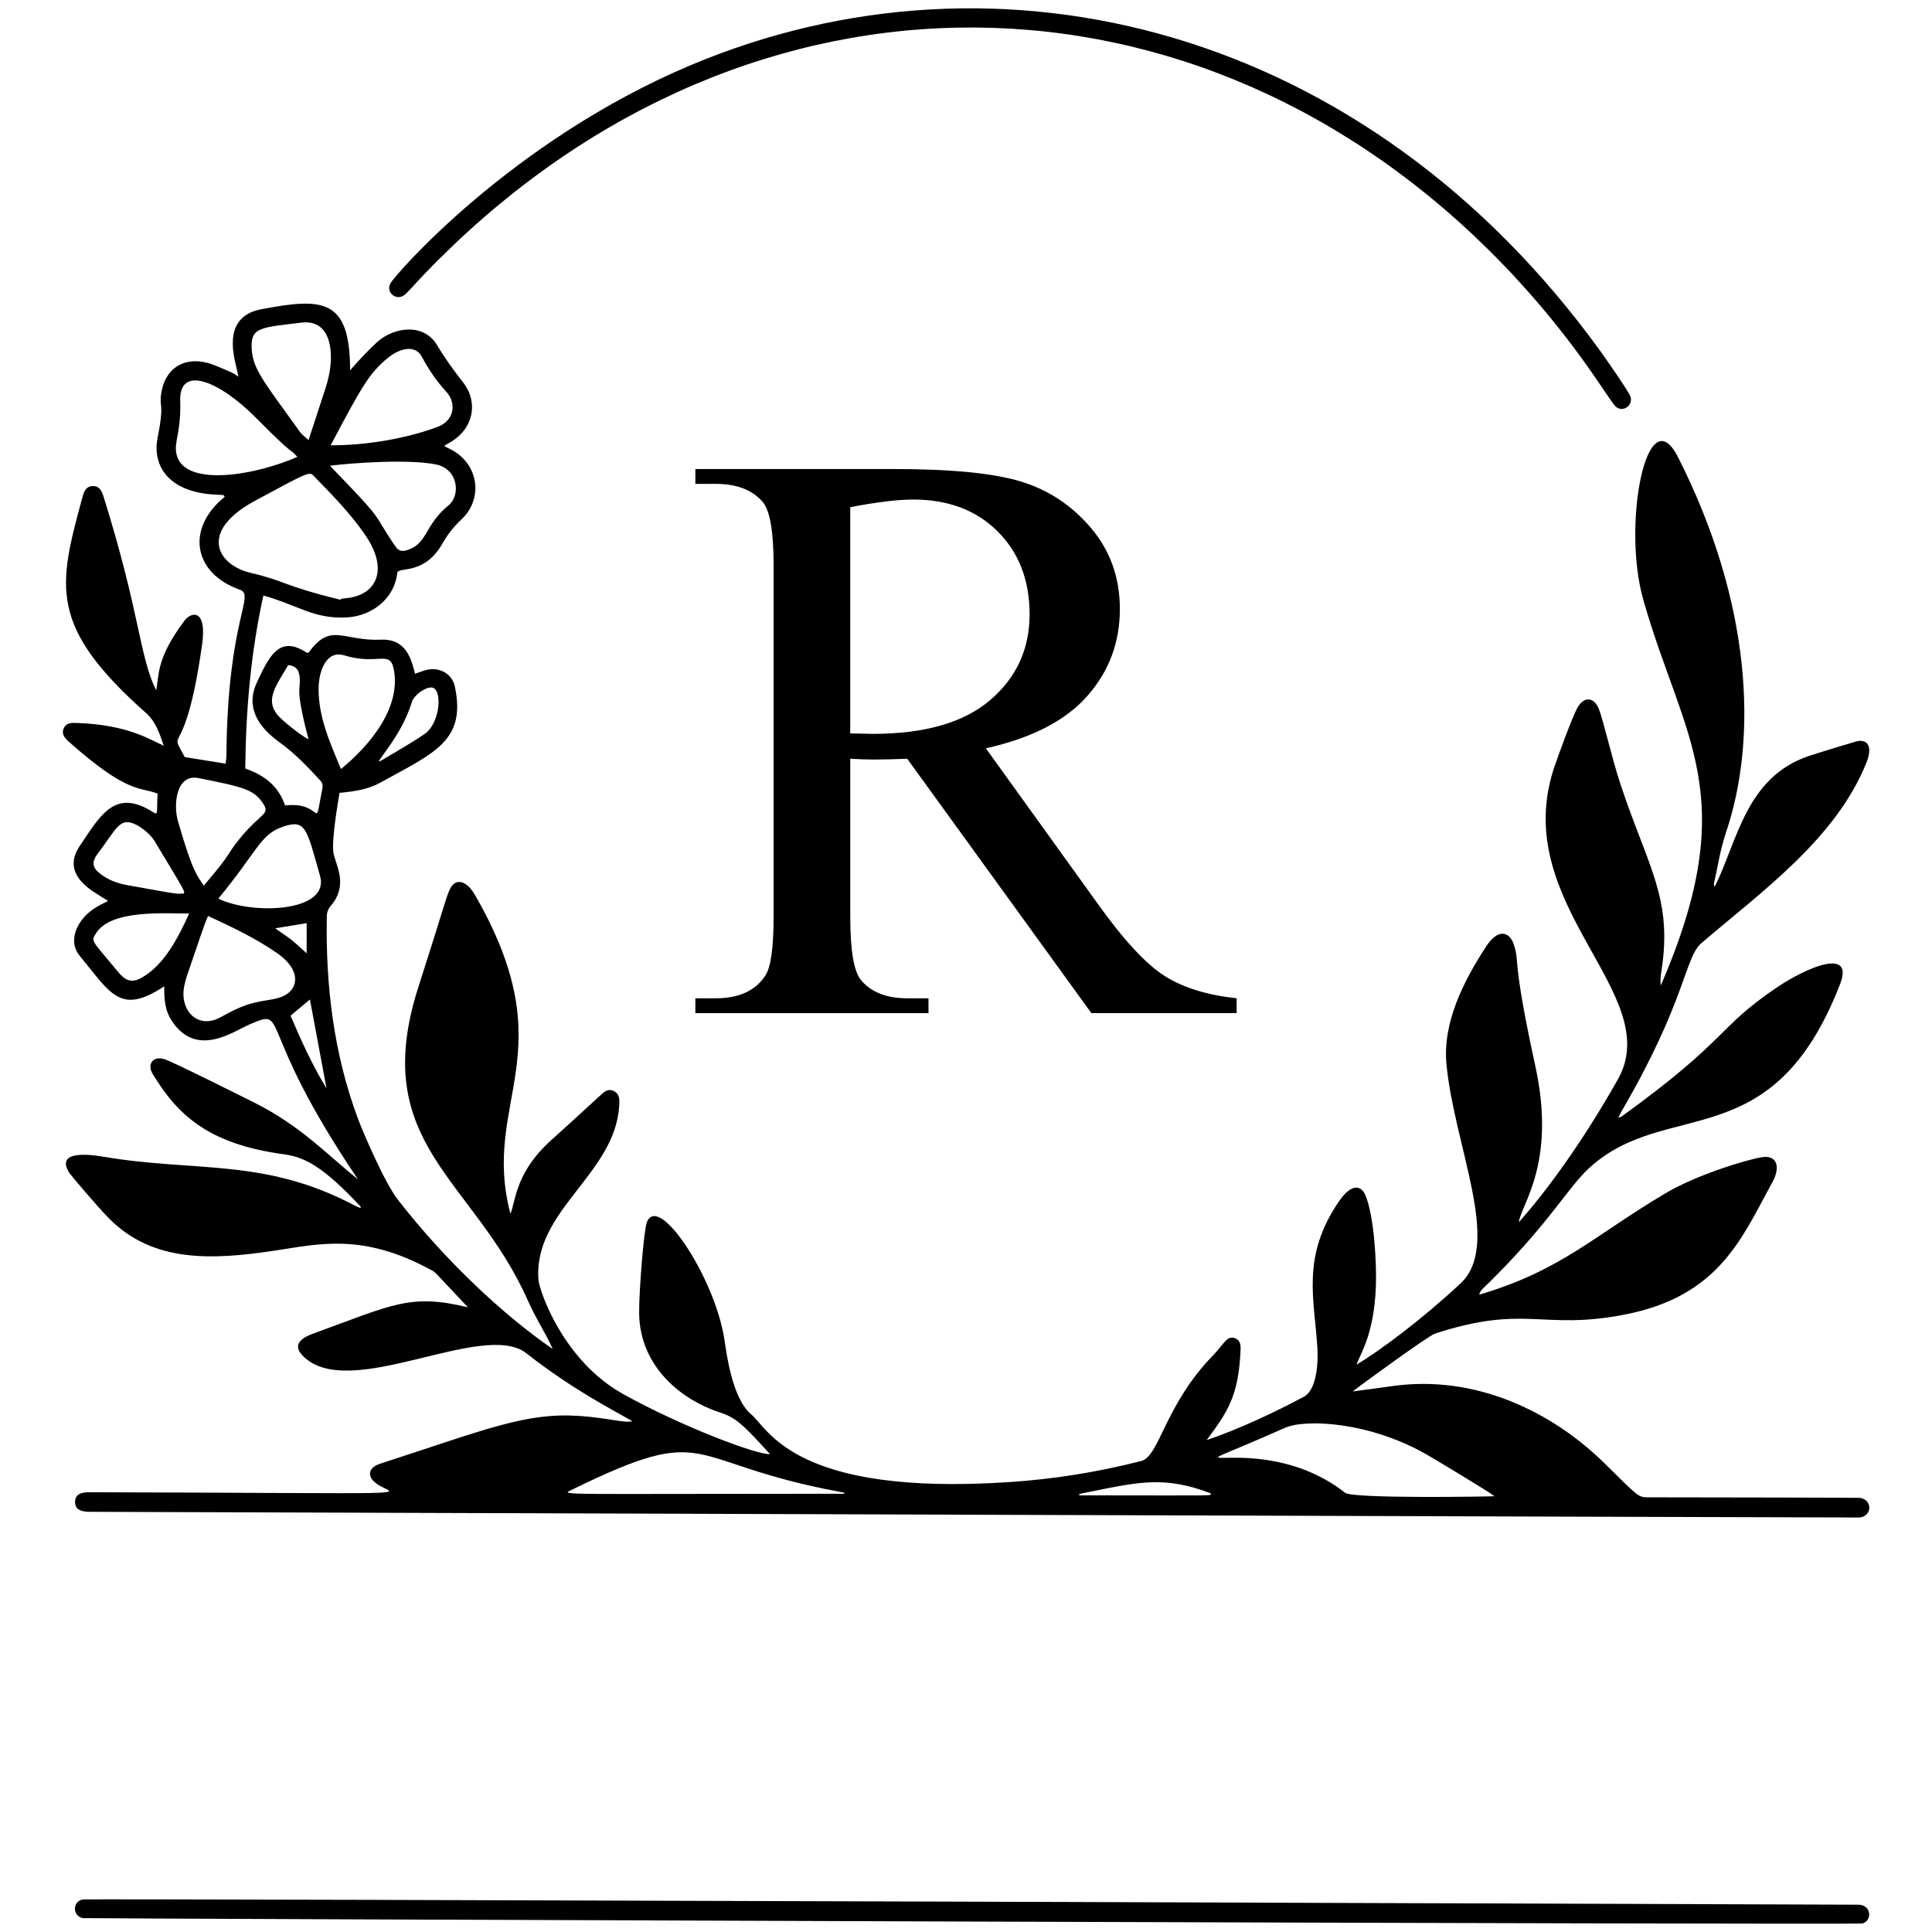
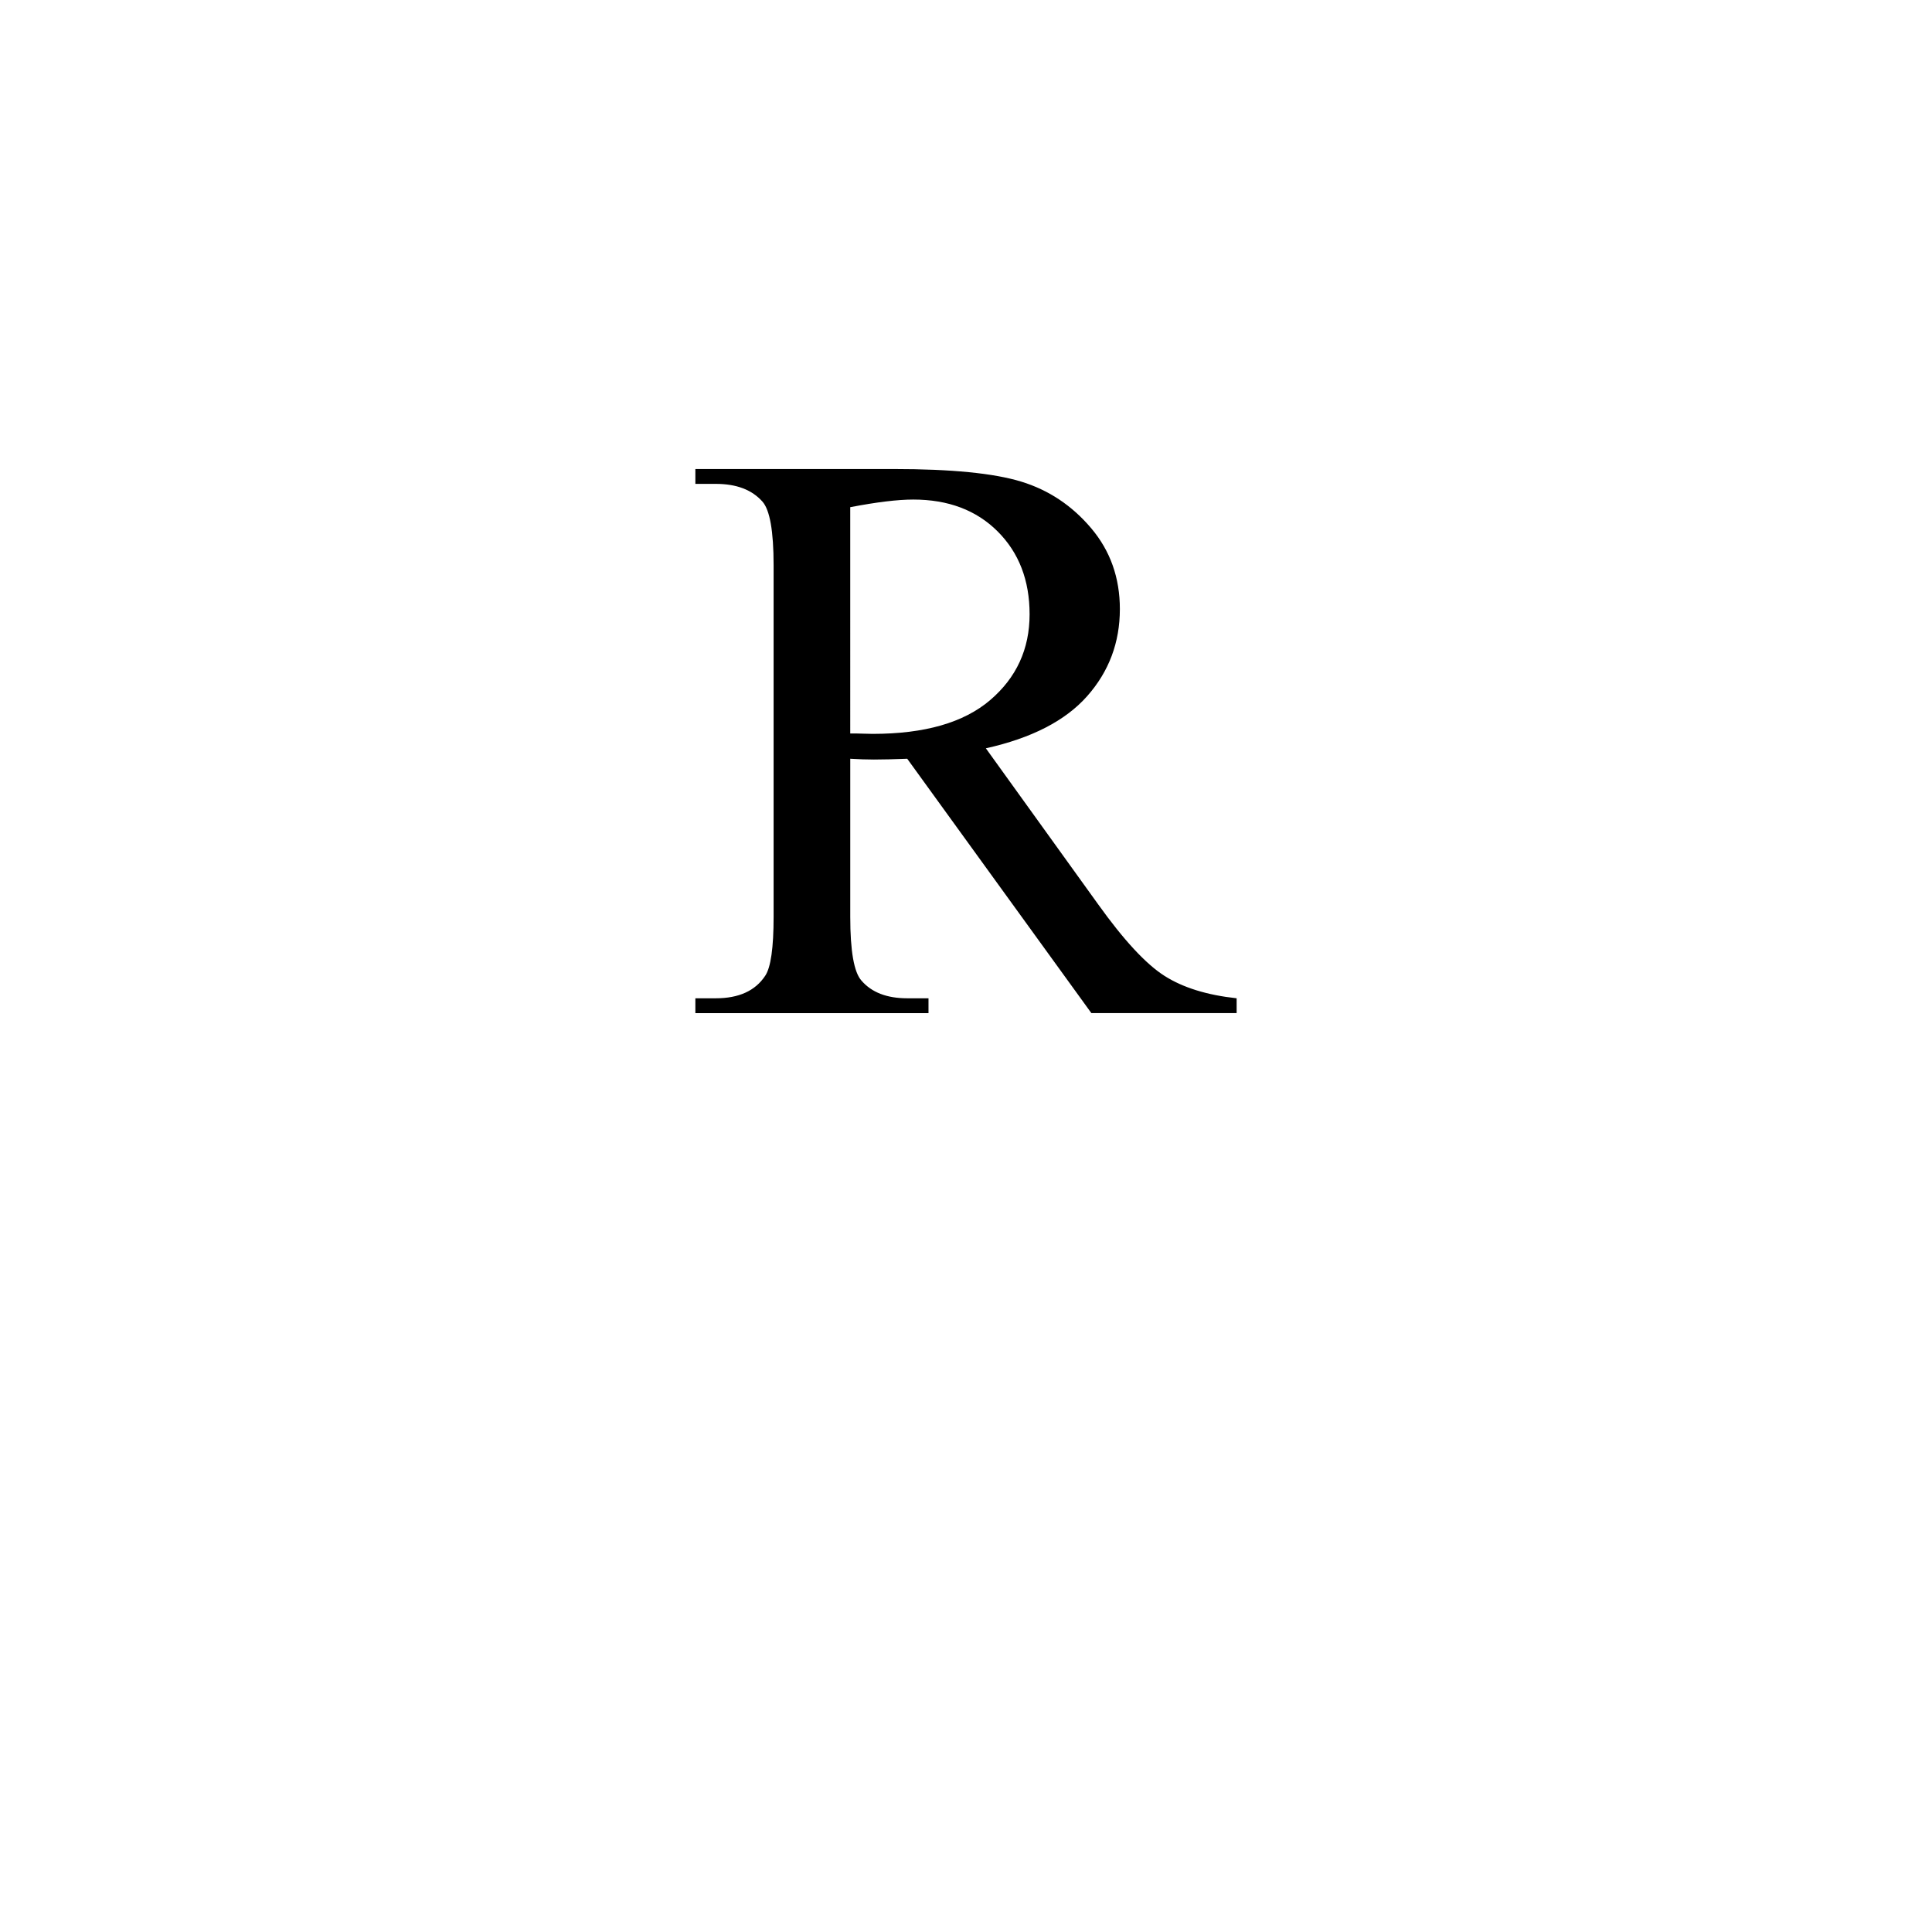
<svg xmlns="http://www.w3.org/2000/svg" xml:space="preserve" style="enable-background:new 0 0 864 864;" viewBox="0 0 864 864" y="0px" x="0px" id="Слой_1" version="1.1">
  <path d="M553.03,453.07h-64.96l-82.36-113.76c-6.1,0.24-11.07,0.36-14.89,0.36c-1.56,0-3.23-0.03-5.02-0.09  c-1.79-0.06-3.65-0.15-5.56-0.27v70.7c0,15.31,1.67,24.82,5.02,28.53c4.54,5.27,11.36,7.9,20.46,7.9h9.51v6.64H310.97v-6.64h9.15  c10.29,0,17.64-3.35,22.07-10.05c2.51-3.71,3.77-12.5,3.77-26.38V252.82c0-15.31-1.68-24.82-5.02-28.53  c-4.67-5.26-11.6-7.9-20.82-7.9h-9.15v-6.64h88.64c25.84,0,44.89,1.88,57.15,5.65c12.26,3.77,22.67,10.71,31.22,20.82  c8.55,10.11,12.83,22.16,12.83,36.16c0,14.96-4.88,27.93-14.62,38.94c-9.75,11.01-24.85,18.78-45.31,23.33l50.24,69.8  c11.48,16.03,21.35,26.68,29.61,31.94c8.25,5.27,19.02,8.61,32.3,10.05V453.07z M380.23,328.01c2.27,0,4.25,0.03,5.92,0.09  c1.67,0.06,3.05,0.09,4.13,0.09c23.21,0,40.7-5.02,52.49-15.07c11.78-10.05,17.67-22.85,17.67-38.4c0-15.19-4.76-27.54-14.27-37.05  s-22.1-14.27-37.77-14.27c-6.94,0-16.33,1.14-28.17,3.41V328.01z" />
-   <path d="M209.23,584.62c-16.13-17.15-14.42-15.57-16.32-16.61c-31.02-16.99-50.73-11.56-70.84-8.6  c-27.12,3.99-53.55,5.38-73.21-14.43c-5.58-5.63-17.26-19.53-17.79-20.36c-5.69-8.91,4.89-9.08,15.31-7.31  c41.38,7.03,71.83,0.38,112.45,21.91c0.74,0.39,1.55,0.66,2.37,1.01c0.08-0.37,0.17-0.53,0.12-0.58  c-17.13-18.32-25.32-22.21-34.18-23.41c-33.87-4.58-47.7-17.49-58.93-36.1c-2.49-4.12,0.13-8.09,5.37-6.47  c3.7,1.14,37.53,18.12,40.12,19.41c20.81,10.44,32.44,23.15,46.39,34.34c-46.53-68.82-30.52-76.99-48.26-69.39  c-7.56,3.23-23.7,15.18-34.81-1.21c-3.45-5.09-3.58-10.27-3.58-15.73c-19.73,13.04-23.87,3.24-37.78-13.63  c-5.81-7.05-0.76-16.67,6.87-21.44c6.79-4.24,7.03-2.14,3.16-4.78c-3.34-2.28-18.9-9.72-10.05-22.88  c8.44-12.56,14.55-23.75,28.38-17.59c7.58,3.38,5.83,6.46,6.45-5.86c-7.99-3.18-12.97,0.53-39.79-23.29c-1.69-1.5-3.36-3.4-2.13-6  c1.21-2.57,3.67-2.38,5.97-2.3c23.15,0.81,32.78,7.69,38.74,10.16c-2.02-5.68-3.59-10.75-7.92-14.59  c-43.92-38.93-39.27-56.74-28.56-96.23c0.66-2.44,1.37-5.15,4.63-5.29c3.06-0.13,4.15,2.33,4.86,4.6  c16.5,52.69,15.97,71.33,23.55,86.74c1.46-6.79-0.18-13.93,12.64-31.1c3.2-4.28,10.15-5.18,7.93,10.55  c-7.71,54.63-15.63,35.78-7.76,50.41c6.38,1.03,12.09,1.95,18.25,2.94c0.13-1.15,0.36-2.34,0.37-3.53  c0.51-61.87,13.2-71.7,5.91-74.29c-20.77-7.38-24.14-27.33-6.7-41.47c-0.38-0.88,0.16-0.84-3.91-1.02  c-20.66-0.9-28.62-12.46-26.06-25.43c3.14-15.92,0.66-13.07,1.58-19.64c1.53-10.86,9.5-16.52,20.18-13.98  c3.66,0.87,7.1,2.66,10.6,4.11c4.62,1.92,4.04,3.94,3.17-0.61c-0.85-4.44-7.6-23.82,10.63-27.31c27.83-5.33,39.91-4.86,39.91,27.27  c4.63-5.38,9.71-10.47,12.1-12.63c7.19-6.49,20.65-8.98,26.89,1.51c3.46,5.81,7.39,11.21,11.55,16.52c6.93,8.85,4.57,20.37-5,26.34  c-4.46,2.78-4.4,1.45,0.22,4.02c11.78,6.56,13.84,21.75,4.01,30.95c-3.4,3.18-6.15,6.66-8.43,10.69  c-8.3,14.64-19.94,10.19-20.25,13.25c-1.16,11.18-11.07,19.26-22.63,19.86c-14.54,0.76-21.28-5.25-37.23-9.81  c-5.66,25.67-7.84,51.36-8.11,77.36c8.39,2.96,14.86,7.72,17.79,16.54c17.74-2.04,12.6,13.1,16.67-7.44  c0.29-1.46,0.12-2.63-0.99-3.81c-5.62-6.06-11.27-12.06-18.04-16.92c-9.91-7.1-15.32-15.89-10.23-26.86  c5.4-11.65,9.74-20.04,20.14-14.57c3.44,1.81,2.07,2.19,4.69-0.93c8.92-10.64,14.4-2.92,30.7-3.61c11.45-0.49,13.61,9.11,15.2,15.22  c1.64-0.56,3.15-1.14,4.7-1.59c5.77-1.66,11.83,1.38,13.09,7.25c5.24,24.51-9.4,29.78-33.2,43c-5.53,3.07-11.72,4.03-18.36,4.61  c-0.69,4.29-3.88,22.35-2.6,27.45c1.5,5.96,6.26,14.23-1.24,22.99c-1.23,1.44-1.81,2.9-1.85,4.79  c-0.56,31.01,3.07,61.42,13.97,90.61c2.26,6.06,11.87,28.48,17.8,36.11c21.7,27.91,47.76,51.97,69.23,66.76  c-2.82-6.66-7.24-12.98-11.08-21.64c-24.21-54.65-71.61-69.85-48.93-140.35c11.67-36.28,12.41-40.39,14.16-43.83  c2.73-5.35,7.74-3.05,10.93,2.48c41.29,71.38,2.62,92.03,16.05,142.9c2.19-5.46,2.34-17.18,15.47-30.34  c3.52-3.53-0.4,0.48,24.46-22.39c1.79-1.65,3.59-3.53,6.33-2.15c2.65,1.33,2.52,3.88,2.39,6.32c-1.65,30.83-38.66,47.05-36.11,78.19  c0.39,4.75,10.95,35.98,37.75,50.91c26.3,14.65,60.53,27.5,65.76,26.89c-12.31-13.52-15.32-16.29-22.37-18.6  c-18.46-6.04-35.79-21.36-36.13-44.18c-0.14-9.26,2.05-36.74,3.36-40.57c4.87-14.27,30.49,24.23,34.77,52.13  c0.91,5.94,3.36,26.2,11.97,33.45c7.8,6.57,19.31,36.68,115.44,30.31c19.96-1.32,39.61-4.47,58.99-9.43  c8.23-2.11,10.4-25.02,32.37-47.51c4.45-4.56,5.92-8.83,9.65-7.38c2.33,0.9,2.5,3.13,2.41,5.15c-0.9,20.9-5.83,27.74-15.16,40.4  c14.23-4.84,30.34-12.38,43.42-19.37c5.97-3.19,6.45-15.67,6.11-21.61c-1.27-21.93-7.39-40.84,9.55-65.68  c5.68-8.33,9.95-7.2,11.77-3.16c4.02,8.92,5.25,30.99,4.81,41.4c-0.9,21.57-7.01,29.77-8.63,34.68  c11.08-6.7,29.26-20.27,46.54-36.38c18.61-17.36-2.78-61.18-6.32-97.82c-1.8-18.61,7.42-37.02,17.73-52.83  c5.37-8.25,10.5-6.63,12.39-0.85c2.8,8.55-1.17,4.9,9.61,54.35c9.47,43.48-6.37,61.88-7.4,69.85c12.72-14.3,28.59-36.08,44.3-63.89  c21.62-38.27-48.76-77.71-28.61-139.1c1.38-4.21,8.39-23.5,10.64-27.3c3.16-5.34,7.53-4.24,9.48,0.73  c2.08,5.3,5.71,21.76,9.79,34.04c12.19,36.7,23.32,50.59,18.17,83.28c-0.33,2.07-0.53,4.17-0.3,6.39  c37-85.32,9.88-110.29-7.83-172.67c-9.52-33.51,1.63-91.17,15.59-63.61c33.11,65.39,35.68,125.79,21.39,167.95  c-2.51,7.41-3.66,15.29-5.4,22.96c-0.04,0.19,0.15,0.44,0.42,1.15c10.13-20.3,13.87-49.04,42.22-58.5  c3.91-1.3,20.73-6.47,21.87-6.64c4.12-0.63,6.68,2.32,3.73,9.67c-13.62,34-46.84,57.64-73.78,80.69  c-7.53,6.44-6.86,25.75-35.66,75.12c-0.48,0.82-0.87,1.69-1.51,2.93c0.84-0.29,1.22-0.32,1.49-0.52  c48.01-34.71,42.3-39.28,69.06-57.46c13.96-9.48,34.94-18.13,28.65-1.82c-30.16,78.15-77.29,50.61-112.05,82.16  c-9.97,9.05-18.32,25.7-47.85,54.24c-0.62,0.6-1.2,1.25-1.52,2.59c36.95-10.93,51.28-26.41,83.57-45.51  c15.15-8.96,40.2-16.06,44.19-16.12c6.29-0.09,6.39,5.82,3.45,11.16c-13.76,25-23.68,51.21-66.49,59.43  c-36.73,7.05-43.89-4.77-84.47,8.43c-3.04,0.99-34.31,23.81-36.79,25.86c6.28-0.84,11.93-1.55,17.56-2.36  c37.57-5.36,71.83,11.68,95.04,34.51c14.66,14.42,14.92,15.21,19.23,15.21c21.22,0.01,94.27,0.15,94.94,0.24  c5.68,0.79,5.58,7.98,0.06,8.78c-0.61,0.09-790.46-2.51-791.92-2.54c-3.24-0.07-6.34-0.73-6.3-4.43c0.04-3.83,3.25-4.33,6.74-4.32  c155.1,0.39,136.36,1.63,128.71-3.4c-5.62-3.7-3.98-7.74,0.82-9.3c48.48-15.75,65.42-23.07,89.48-21.41  c12.69,0.88,20.54,3.36,23.45,2.33c-7.78-4.56-26.59-13.99-47.33-30.34c-19.41-15.3-79.69,22.39-100.18,0.95  c-3.41-3.57-2.73-7.02,4.52-9.66C175.75,583.4,183.34,578.4,209.23,584.62z M152.21,268.21c0.34-0.79,2.81-0.43,6.16-1.31  c10.41-2.72,14.85-12.85,5.31-27.11c-7.64-11.43-18.67-21.94-23.15-26.73c-2.14-2.29-1.75-2.45-26.32,10.79  c-25.66,13.82-17.14,28.84-1.98,32.37C127.85,259.86,125.69,261.67,152.21,268.21z M668.34,669.12  c-2.8-2.29-27.66-17.08-29.31-18.05c-25.77-15.22-55.1-16.69-64.47-12.51c-62.96,28.12-12.86-2.17,27.03,29.04  C605.02,670.28,665.76,669.28,668.34,669.12z M93.06,409.63c-1.12,2.63-0.42,0.16-7.52,21.1c-2.39,7.06-4.85,12.68-2.65,18.79  c2.16,6.02,7.86,8.66,13.75,6.31c1.52-0.61,2.97-1.42,4.41-2.21c11.73-6.5,16.84-5.52,23.43-7.34c8.85-2.44,11.33-11.8-0.63-20.09  C114.32,419.58,103.9,414.65,93.06,409.63z M132.98,204.32c-4.4-4.86,0.13,1.34-18.59-17.54c-16.45-16.59-34.51-23.87-33.8-7.18  c0.25,5.91-0.44,11.64-1.58,17.39C74.68,218.77,110.3,214.15,132.98,204.32z M147.86,199.15c20.6,0,38.67-4.72,48.03-8.32  c7.16-2.75,8.52-10.49,3.56-15.8c-4.43-4.76-7.73-9.84-10.85-15.57c-3.08-5.66-10.16-3.49-15.15,0.6  C165.19,166.84,161.9,172.62,147.86,199.15z M377.57,668.01c0.08-0.52,0.4-0.41-2.03-0.86c-70.75-13.12-56.77-31.77-119.93-0.86  C250.53,668.77,248.37,668.01,377.57,668.01z M147.55,208.29c26.03,26.83,18.15,19.92,29.47,36.34c1.31,1.9,3.06,2.03,5.05,1.4  c9.32-2.96,7.64-11.17,18.54-20.07c5.46-4.46,4.36-16.21-5.67-18.26C182.76,205.21,156.87,207.05,147.55,208.29z M152.5,343.91  c13.31-10.94,26.79-27.52,23.64-44.38c-1.73-9.25-6.99-1.77-22.2-6.45c-7.87-2.43-11.41,6.78-11.46,14.84  C142.4,320.61,147.42,331.84,152.5,343.91z M137.99,196.8c8.55-26.13,8.02-24.3,8.9-27.98c2.56-10.77,1.45-26.23-12.17-24.54  c-17.28,2.14-22.24,2.02-22.19,10.32c0.06,9.9,4.5,14.78,21.63,38.57C135.06,194.43,136.43,195.35,137.99,196.8z M91.1,396.09  c13.77-16.12,9.26-12.58,15.99-20.91c9.52-11.78,13.91-10.74,10.57-15.85c-4.1-6.26-8.74-7.36-28.97-11.38  c-9.66-1.92-11.4,11.43-9.06,19.47C86.56,391.29,88.13,391.1,91.1,396.09z M97.64,401.87c15.21,7.41,50.07,6.08,45.48-10.19  c-6.02-21.3-6.42-25.4-16.49-22.01C116.28,373.15,115.4,380.37,97.64,401.87z M84.6,408.54c-10.92,0-34.76-1.84-41.54,8.65  c-2.54,3.92-2.13,3.03,8.55,16.01c3.03,3.69,5.79,7.3,11.46,4.2C73.64,431.63,79.89,418.77,84.6,408.54z M82.08,399.61  c0.5-1.01,2.1,1.32-13.12-23.73c-1.59-2.62-5.28-5.64-7.89-6.97c-7.61-3.88-8.87,1.69-17.18,12.58c-3.06,4.02-2.79,6.52,1.33,9.57  c3.43,2.53,7.34,3.98,11.5,4.74C82.78,400.54,78.48,399.61,82.08,399.61z M170.55,340.09c6.49-3.92,13.16-7.61,19.4-11.9  c7.07-4.86,8.18-20.93,2.76-20.75c-2.99,0.1-7.68,3.6-8.57,6.59C179.32,330.29,165.69,343.02,170.55,340.09z M128.89,297.42  c-5.54,9.46-10.3,15.34-4.91,22.15c1.98,2.51,10.54,9.37,14.01,11.06c-6.53-24.7-3.13-21.9-4.07-28.5  C133.54,299.48,132.2,297.71,128.89,297.42z M541.47,667.83c-20.53-7.81-32.08-5.14-53.85-0.73c-5.8,1.18-5.06,0.89-4.95,1.63  C547.54,668.74,541.02,669.12,541.47,667.83z M146.02,486.75c-2.49-13.33-4.97-26.65-7.42-39.77c-2.83,2.36-5.69,4.76-8.66,7.24  C134.65,465.34,139.69,476.36,146.02,486.75z M123.07,415.15c9.33,6.56,5.62,3.6,14.07,11.16c0-4.72,0-9.07,0-13.47  C132.41,413.61,127.99,414.34,123.07,415.15z" />
-   <path d="M37.01,857.79c-4.6-0.94-4.74-7.36-0.03-8.34c2.24-0.46,794.03,2.34,794.11,2.34c5.78,0.07,6.29,6.99,1.9,8.38  C830.7,860.88,38.19,858.03,37.01,857.79z" />
-   <path d="M716.14,157.65c1.31,1.83,12.1,17.13,12.99,19.7c1.41,4.06-3.67,7.42-6.74,4.31c-3.57-3.62-20.75-34.49-57.08-70.31  C528.27-23.77,327.77-21.21,189.84,122.52c-5.1,5.31-7.68,8.53-9.25,9.59c-3.61,2.43-8.05-1.42-6.04-5.31  c1.95-3.79,54-63.75,134.16-97.58C446.66-28.99,611.15,11.9,716.14,157.65z" />
</svg>